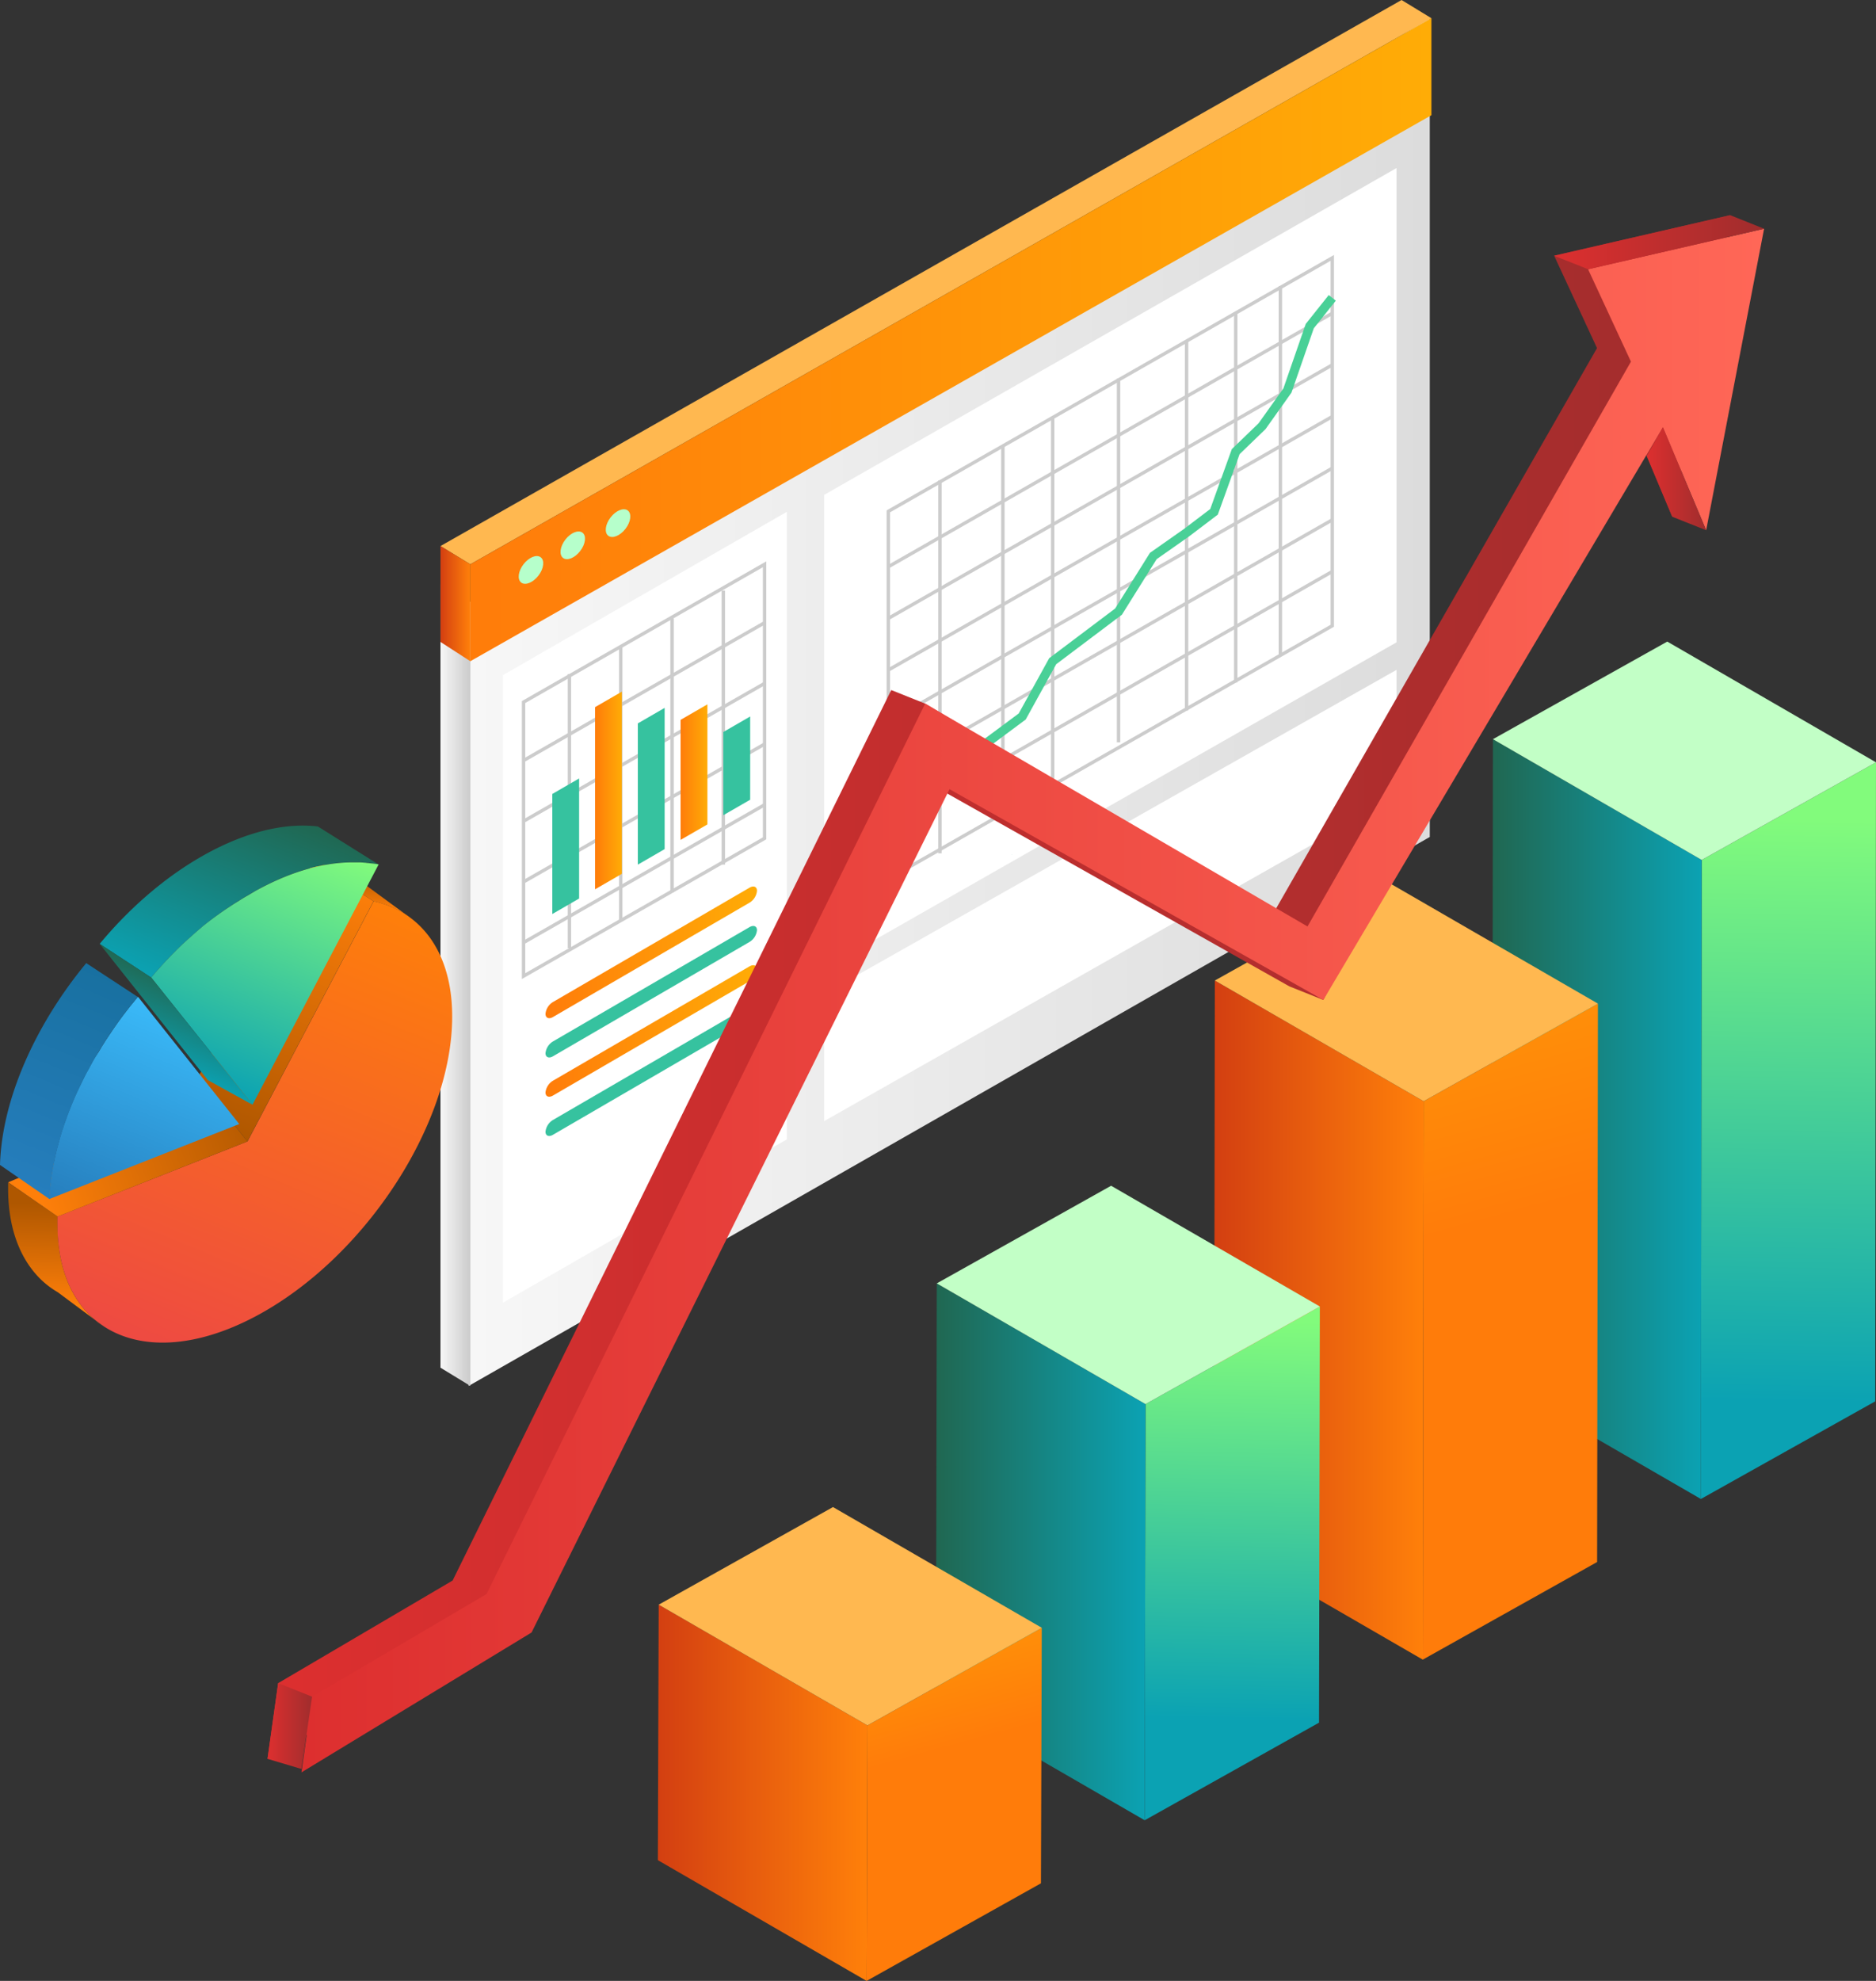
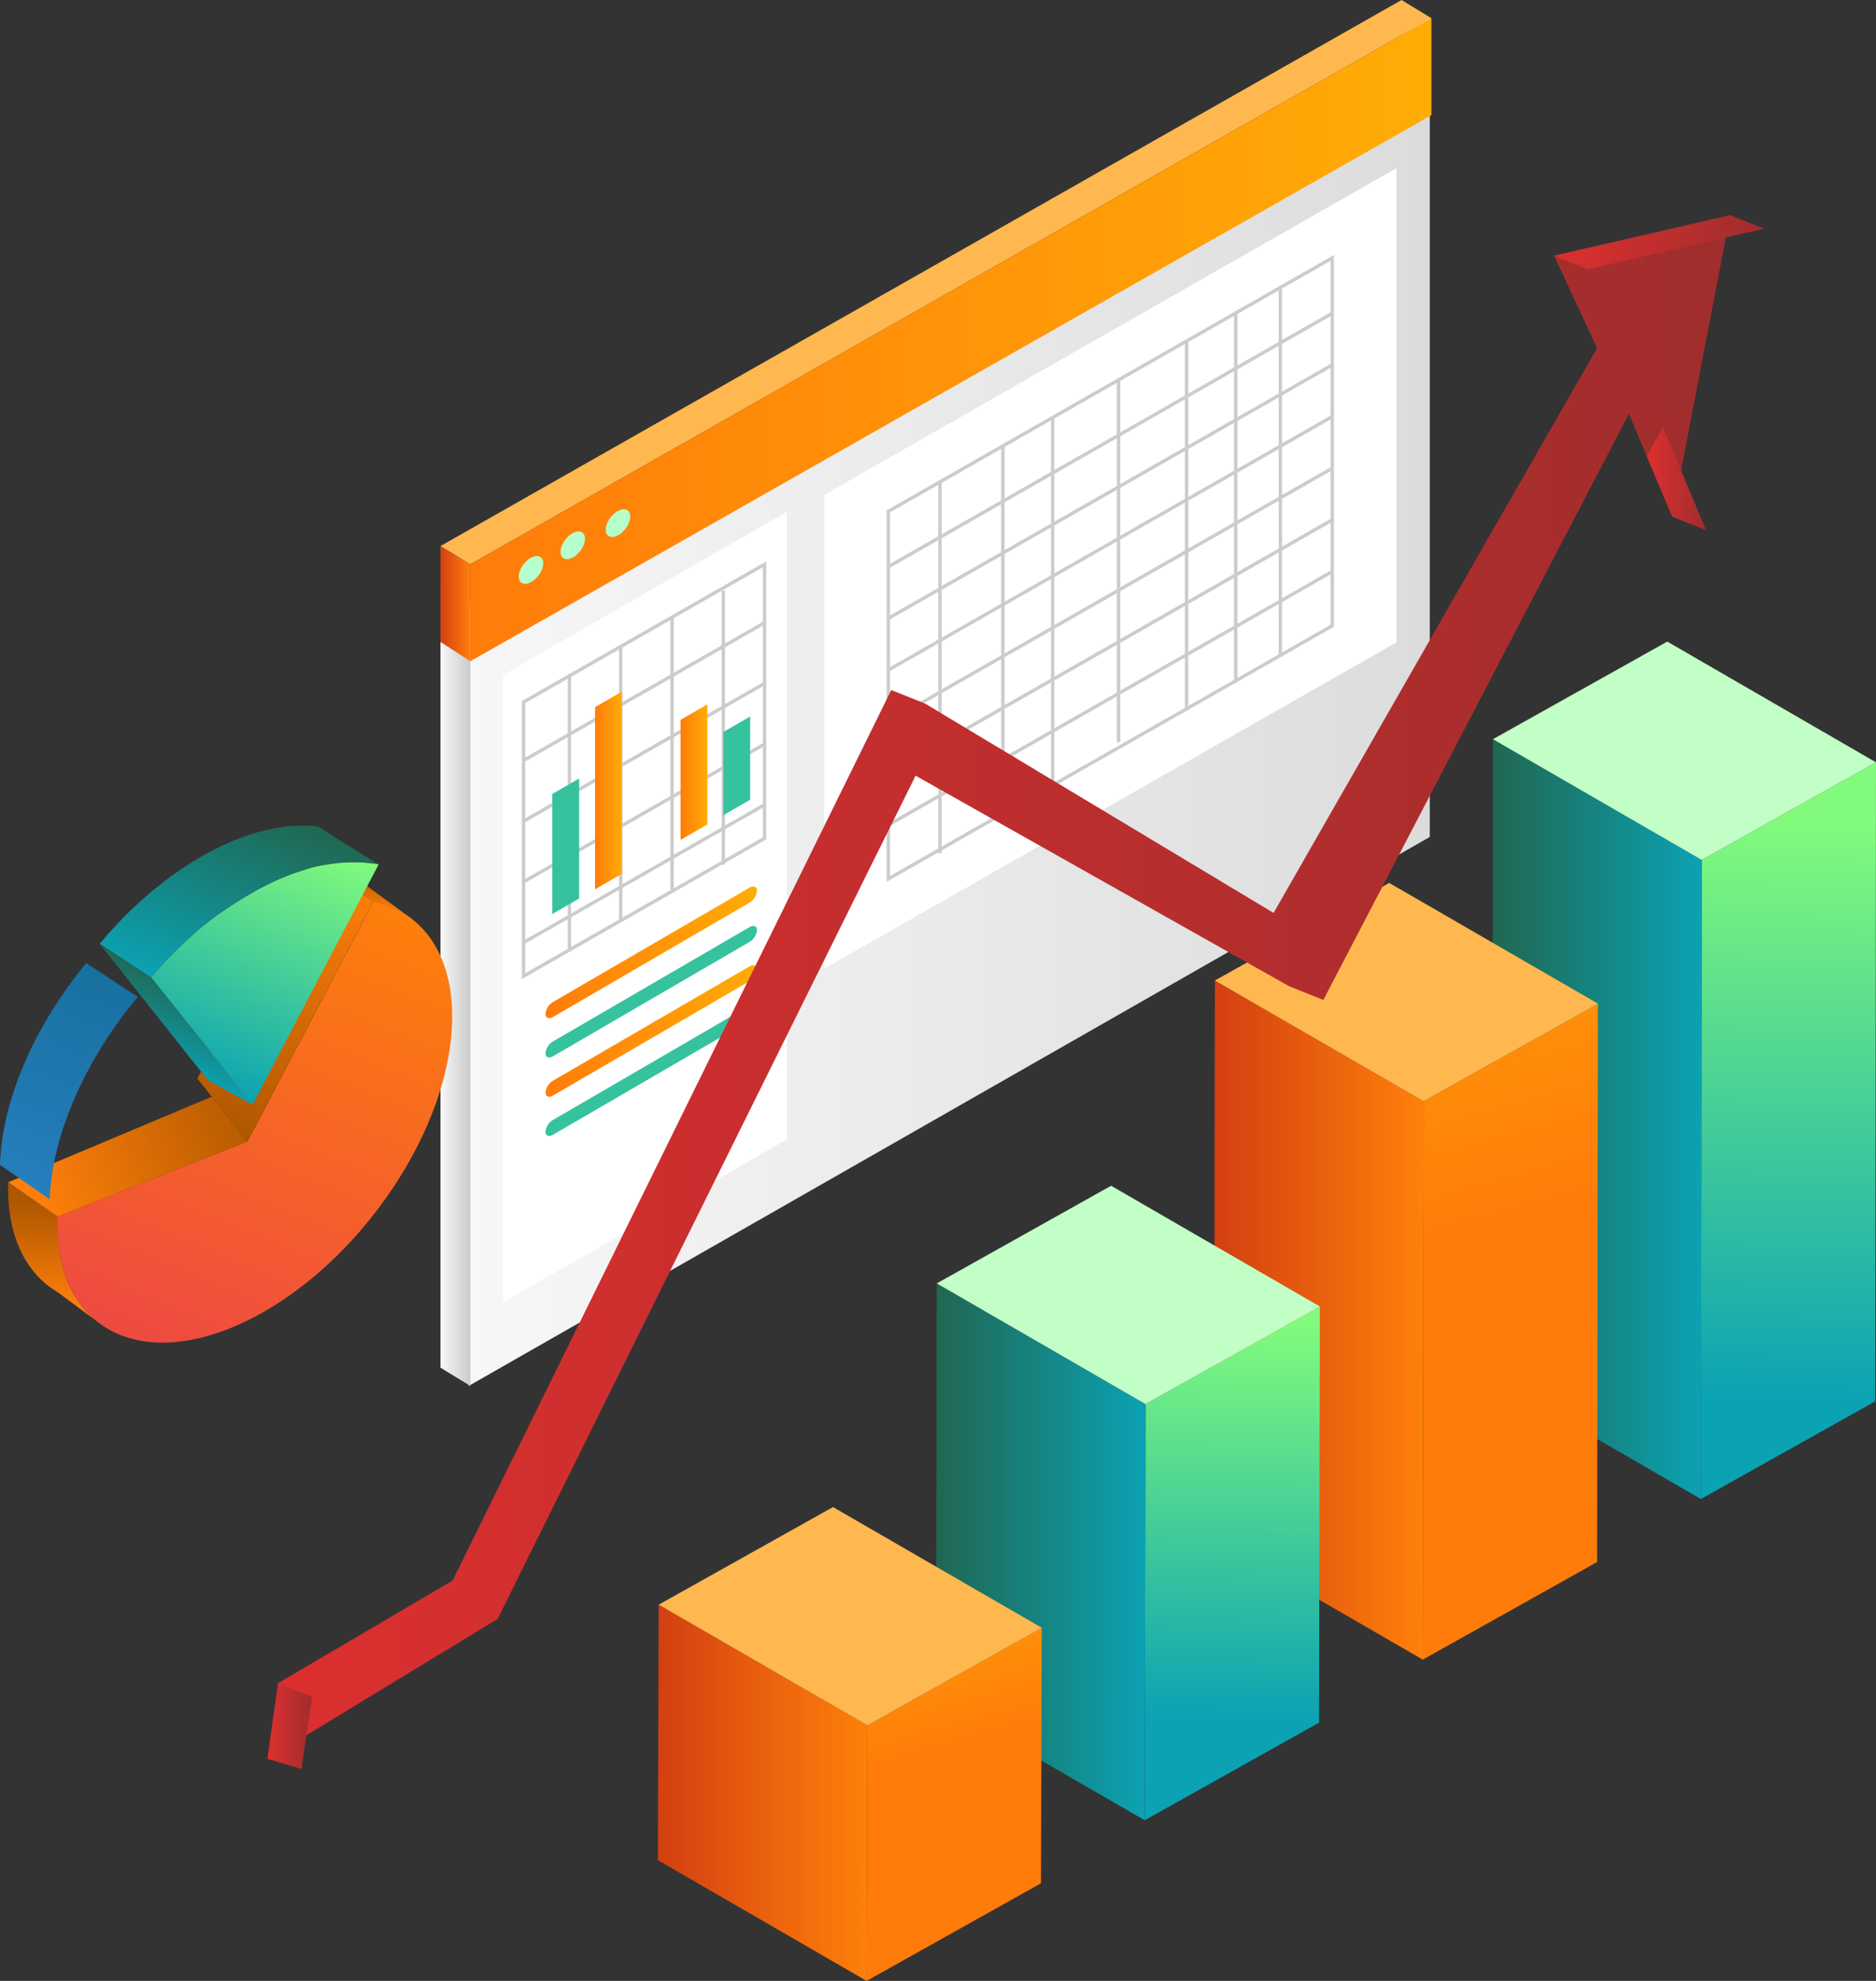
<svg xmlns="http://www.w3.org/2000/svg" xmlns:xlink="http://www.w3.org/1999/xlink" viewBox="0 0 576 608">
  <rect x="0" y="0" width="576" height="608" fill="#333333" stroke="none" />
  <defs>
    <style>.cls-1{fill:url(#linear-gradient);}.cls-2{fill:#ffb850;}.cls-3{fill:url(#linear-gradient-2);}.cls-4{fill:url(#linear-gradient-3);}.cls-5{fill:#fff;}.cls-6{fill:url(#linear-gradient-4);}.cls-7{fill:#36c29f;}.cls-8{fill:url(#linear-gradient-5);}.cls-9{fill:#b6ffcb;}.cls-10,.cls-11{fill:none;stroke-miterlimit:10;}.cls-10{stroke:#ccc;stroke-width:1.04px;}.cls-11{stroke:#49d097;stroke-width:2.77px;}.cls-12{fill:url(#linear-gradient-6);}.cls-13{fill:url(#linear-gradient-7);}.cls-14{fill:url(#linear-gradient-8);}.cls-15{fill:url(#linear-gradient-9);}.cls-16{isolation:isolate;}.cls-17{fill:url(#linear-gradient-10);}.cls-18{fill:url(#linear-gradient-11);}.cls-19{fill:#c2ffc6;}.cls-20{fill:url(#linear-gradient-12);}.cls-21{fill:url(#linear-gradient-13);}.cls-22{fill:url(#linear-gradient-14);}.cls-23{fill:url(#linear-gradient-15);}.cls-24{fill:url(#linear-gradient-16);}.cls-25{fill:url(#linear-gradient-17);}.cls-26{fill:url(#linear-gradient-18);}.cls-27{fill:url(#linear-gradient-19);}.cls-28{fill:url(#linear-gradient-20);}.cls-29{fill:url(#linear-gradient-21);}.cls-30{fill:url(#linear-gradient-22);}.cls-31{fill:url(#linear-gradient-23);}.cls-32{fill:url(#linear-gradient-24);}.cls-33{fill:url(#linear-gradient-25);}.cls-34{fill:url(#linear-gradient-26);}.cls-35{fill:url(#linear-gradient-27);}.cls-36{fill:url(#linear-gradient-28);}.cls-37{fill:url(#linear-gradient-29);}.cls-38{fill:url(#linear-gradient-30);}.cls-39{fill:url(#linear-gradient-31);}.cls-40{fill:url(#linear-gradient-32);}.cls-41{fill:url(#linear-gradient-33);}</style>
    <linearGradient gradientUnits="userSpaceOnUse" gradientTransform="translate(-1925.46)" y2="215.49" x2="2364.45" y1="215.49" x1="2069.35" id="linear-gradient">
      <stop stop-color="#f7f7f7" offset="0" />
      <stop stop-color="#dcdcdc" offset="1" />
    </linearGradient>
    <linearGradient gradientUnits="userSpaceOnUse" gradientTransform="translate(-1925.46)" y2="302.38" x2="2069.87" y1="302.38" x1="2060.69" id="linear-gradient-2">
      <stop stop-color="#f7f7f7" offset="0" />
      <stop stop-color="#cbcbcb" offset="1" />
    </linearGradient>
    <linearGradient gradientUnits="userSpaceOnUse" gradientTransform="matrix(-1, 0, 0, 1, -6532.9, 0)" y2="104.27" x2="-6677.31" y1="104.27" x1="-6972.4" id="linear-gradient-3">
      <stop stop-color="#ffac06" offset="0" />
      <stop stop-color="#ff7c0a" offset="1" />
    </linearGradient>
    <linearGradient gradientUnits="userSpaceOnUse" gradientTransform="translate(-1925.46)" y2="185.28" x2="2069.87" y1="185.28" x1="2060.69" id="linear-gradient-4">
      <stop stop-color="#d33f11" offset="0" />
      <stop stop-color="#ff800a" offset="1" />
    </linearGradient>
    <linearGradient xlink:href="#linear-gradient" y2="314.6" x2="2069.87" y1="314.6" x1="2069.87" id="linear-gradient-5" />
    <linearGradient xlink:href="#linear-gradient-3" y2="292.33" x2="-6700.39" y1="292.33" x1="-6765.32" id="linear-gradient-6" />
    <linearGradient xlink:href="#linear-gradient-3" y2="316.43" x2="-6700.39" y1="316.43" x1="-6765.32" id="linear-gradient-7" />
    <linearGradient xlink:href="#linear-gradient-3" y2="236.99" x2="-6741.86" y1="236.99" x1="-6750.1" id="linear-gradient-8" />
    <linearGradient xlink:href="#linear-gradient-3" y2="242.62" x2="-6715.61" y1="242.62" x1="-6723.84" id="linear-gradient-9" />
    <linearGradient gradientUnits="userSpaceOnUse" gradientTransform="matrix(-1, 0, 0, 1, -6133.44, 0)" y2="430.18" x2="-6681.03" y1="251.47" x1="-6684.3" id="linear-gradient-10">
      <stop stop-color="#82fb7c" offset="0" />
      <stop stop-color="#0ba2b3" offset="1" />
    </linearGradient>
    <linearGradient gradientUnits="userSpaceOnUse" gradientTransform="translate(351.87)" y2="343.48" x2="170.6" y1="343.48" x1="106.26" id="linear-gradient-11">
      <stop stop-color="#206751" offset="0" />
      <stop stop-color="#0ba2b3" offset="1" />
    </linearGradient>
    <linearGradient xlink:href="#linear-gradient-3" gradientTransform="matrix(-1, 0, 0, 1, -6133.44, 0)" y2="375.75" x2="-6588.13" y1="235.51" x1="-6549.69" id="linear-gradient-12" />
    <linearGradient xlink:href="#linear-gradient-4" gradientTransform="translate(351.87)" y2="405.17" x2="85.22" y1="405.17" x1="20.88" id="linear-gradient-13" />
    <linearGradient xlink:href="#linear-gradient-10" y2="527.46" x2="-6510.83" y1="405.31" x1="-6513.29" id="linear-gradient-14" />
    <linearGradient xlink:href="#linear-gradient-11" y2="476.3" x2="-0.16" y1="476.3" x1="-64.5" id="linear-gradient-15" />
    <linearGradient xlink:href="#linear-gradient-3" gradientTransform="matrix(-1, 0, 0, 1, -6133.44, 0)" y2="537.26" x2="-6421.87" y1="466.88" x1="-6402.58" id="linear-gradient-16" />
    <linearGradient xlink:href="#linear-gradient-4" gradientTransform="translate(351.87)" y2="550.26" x2="-85.54" y1="550.26" x1="-149.88" id="linear-gradient-17" />
    <linearGradient gradientUnits="userSpaceOnUse" y2="302.94" x2="531.22" y1="302.94" x1="82.14" id="linear-gradient-18">
      <stop stop-color="#dd2f2f" offset="0" />
      <stop stop-color="#a02d2d" offset="1" />
    </linearGradient>
    <linearGradient gradientUnits="userSpaceOnUse" y2="307.1" x2="541.64" y1="307.1" x1="92.56" id="linear-gradient-19">
      <stop stop-color="#dd2f2f" offset="0" />
      <stop stop-color="#ff6757" offset="1" />
    </linearGradient>
    <linearGradient xlink:href="#linear-gradient-18" y2="74.34" x2="541.64" y1="74.34" x1="477.18" id="linear-gradient-20" />
    <linearGradient xlink:href="#linear-gradient-18" y2="146.95" x2="523.85" y1="146.95" x1="505.62" id="linear-gradient-21" />
    <linearGradient xlink:href="#linear-gradient-18" y2="529.78" x2="95.83" y1="529.78" x1="82.14" id="linear-gradient-22" />
    <linearGradient gradientUnits="userSpaceOnUse" gradientTransform="translate(3214.34)" y2="369.55" x2="-3198.18" y1="400.71" x1="-3198.91" id="linear-gradient-23">
      <stop stop-color="#fe7f0a" offset="0" />
      <stop stop-color="#af5700" offset="1" />
    </linearGradient>
    <linearGradient xlink:href="#linear-gradient-23" y2="267.62" x2="-3103.61" y1="279.27" x1="-3103.88" id="linear-gradient-24" />
    <linearGradient gradientUnits="userSpaceOnUse" y2="415.67" x2="51.27" y1="274.01" x1="109.6" id="linear-gradient-25">
      <stop stop-color="#fe7f0a" offset="0" />
      <stop stop-color="#ee4a42" offset="1" />
    </linearGradient>
    <linearGradient xlink:href="#linear-gradient-25" gradientTransform="translate(3214.34)" y2="406.48" x2="-3183.98" y1="405.76" x1="-3183.69" id="linear-gradient-26" />
    <linearGradient xlink:href="#linear-gradient-23" y2="347.7" x2="-3144.78" y1="267.6" x1="-3111.79" id="linear-gradient-27" />
    <linearGradient xlink:href="#linear-gradient-11" gradientTransform="translate(3214.34)" y2="306.3" x2="-3152.73" y1="248.62" x1="-3128.99" id="linear-gradient-28" />
    <linearGradient xlink:href="#linear-gradient-10" gradientTransform="translate(3214.34)" y2="332.26" x2="-3153.38" y1="255.59" x1="-3121.8" id="linear-gradient-29" />
    <linearGradient xlink:href="#linear-gradient-11" gradientTransform="translate(3214.34)" y2="327.25" x2="-3165.54" y1="301.55" x1="-3154.96" id="linear-gradient-30" />
    <linearGradient xlink:href="#linear-gradient-23" gradientTransform="matrix(1, 0, 0, 1, 0, 0)" y2="340.31" x2="81.77" y1="365.83" x1="11.53" id="linear-gradient-31" />
    <linearGradient gradientUnits="userSpaceOnUse" y2="375.74" x2="33.84" y1="313.1" x1="59.64" id="linear-gradient-32">
      <stop stop-color="#3abaf9" offset="0" />
      <stop stop-color="#267ebd" offset="1" />
    </linearGradient>
    <linearGradient gradientUnits="userSpaceOnUse" y2="363.95" x2="5.22" y1="298.03" x1="32.36" id="linear-gradient-33">
      <stop stop-color="#1870a0" offset="0" />
      <stop stop-color="#267ebd" offset="1" />
    </linearGradient>
  </defs>
  <g id="Layer_2">
    <g id="all">
      <g id="article">
        <polygon points="143.9 184.98 438.99 5.59 438.99 256.89 143.9 425.38 143.9 184.98" class="cls-1" />
        <polygon points="430.33 0 439.5 5.59 144.41 173.2 135.24 167.6 430.33 0" class="cls-2" />
        <polygon points="135.24 419.78 144.41 425.38 144.41 184.98 135.24 179.39 135.24 419.78" class="cls-3" />
        <polygon points="144.41 173.2 439.5 5.59 439.5 35.35 144.41 202.95 144.41 173.2" class="cls-4" />
        <polygon points="154.44 207.2 241.59 157.09 241.59 349.71 154.44 399.82 154.44 207.2" class="cls-5" />
        <polygon points="253.04 151.89 428.78 51.58 428.78 197.15 253.04 297.33 253.04 151.89" class="cls-5" />
-         <polygon points="253.04 305.05 428.78 205.6 428.78 244.56 253.04 344.1 253.04 305.05" class="cls-5" />
        <polygon points="135.24 167.6 144.41 173.2 144.41 202.95 135.24 197.02 135.24 167.6" class="cls-6" />
        <path d="M310.69,262.33c0,.08,0,.09-.17.05Z" class="cls-7" />
        <line y2="425.37" x2="144.41" y1="203.83" x1="144.41" class="cls-8" />
        <ellipse transform="translate(-75.1 196.62) rotate(-52.22)" ry="2.88" rx="4.9" cy="174.92" cx="163.03" class="cls-9" />
        <ellipse transform="matrix(0.61, -0.79, 0.79, 0.61, -64.25, 204.4)" ry="2.88" rx="4.9" cy="167.74" cx="176.39" class="cls-9" />
        <ellipse transform="translate(-53.39 212.17) rotate(-52.22)" ry="2.88" rx="4.9" cy="160.56" cx="189.75" class="cls-9" />
        <polygon points="272.75 156.95 409.06 79.15 409.06 192.06 272.75 269.76 272.75 156.95" class="cls-10" />
        <line y2="96.15" x2="409.06" y1="173.95" x1="272.75" class="cls-10" />
        <line y2="112" x2="409.06" y1="189.8" x1="272.75" class="cls-10" />
        <line y2="127.85" x2="409.06" y1="205.65" x1="272.75" class="cls-10" />
        <line y2="143.71" x2="409.06" y1="221.51" x1="272.75" class="cls-10" />
        <line y2="159.56" x2="409.06" y1="237.36" x1="272.75" class="cls-10" />
        <line y2="175.41" x2="409.06" y1="253.21" x1="272.75" class="cls-10" />
        <line y2="227.84" x2="343.43" y1="116.2" x1="343.43" class="cls-10" />
        <line y2="251.1" x2="307.92" y1="136.65" x1="307.92" class="cls-10" />
        <line y2="242.31" x2="323.21" y1="127.85" x1="323.21" class="cls-10" />
        <line y2="261.9" x2="288.59" y1="147.44" x1="288.59" class="cls-10" />
        <line y2="218.06" x2="364.33" y1="104.67" x1="364.33" class="cls-10" />
        <line y2="201.14" x2="393.12" y1="87.82" x1="393.12" class="cls-10" />
        <line y2="209.47" x2="379.41" y1="96.15" x1="379.41" class="cls-10" />
-         <polyline points="272.75 259.73 283.75 252.05 288.59 244.17 297.76 231.86 313.86 219.91 323.21 202.95 343.43 187.72 354.1 170.66 364.33 163.48 372.75 157.09 379.41 138.62 387.49 130.82 395.29 119.86 402.15 100.09 409.06 91.42" class="cls-11" />
        <path d="M230.13,277.06l-60.35,35.1c-1.26.73-2.29.3-2.29-1h0a4.8,4.8,0,0,1,2.29-3.61l60.35-35.09c1.26-.73,2.29-.31,2.29.95h0A4.77,4.77,0,0,1,230.13,277.06Z" class="cls-12" />
        <path d="M230.13,289.11l-60.35,35.1c-1.26.73-2.29.3-2.29-.95h0a4.8,4.8,0,0,1,2.29-3.61l60.35-35.09c1.26-.73,2.29-.31,2.29.95h0A4.77,4.77,0,0,1,230.13,289.11Z" class="cls-7" />
        <path d="M230.13,301.16l-60.35,35.1c-1.26.73-2.29.3-2.29-.95h0a4.8,4.8,0,0,1,2.29-3.61l60.35-35.09c1.26-.73,2.29-.31,2.29.94h0A4.77,4.77,0,0,1,230.13,301.16Z" class="cls-13" />
        <path d="M230.13,313.21,169.78,348.3c-1.26.74-2.29.31-2.29-.94h0a4.8,4.8,0,0,1,2.29-3.61l60.35-35.09c1.26-.73,2.29-.31,2.29.94h0A4.77,4.77,0,0,1,230.13,313.21Z" class="cls-7" />
        <polygon points="234.75 257.31 160.75 299.6 160.75 215.49 234.75 173.2 234.75 257.31" class="cls-10" />
        <line y2="265.37" x2="222.09" y1="181.26" x1="222.09" class="cls-10" />
        <line y2="273.92" x2="206.34" y1="189.8" x1="206.34" class="cls-10" />
        <line y2="282.46" x2="190.59" y1="198.34" x1="190.59" class="cls-10" />
        <line y2="291" x2="174.83" y1="206.88" x1="174.83" class="cls-10" />
        <line y2="191.14" x2="234.75" y1="233.42" x1="160.75" class="cls-10" />
        <line y2="209.76" x2="234.75" y1="252.05" x1="160.75" class="cls-10" />
        <line y2="228.38" x2="234.75" y1="270.67" x1="160.75" class="cls-10" />
        <line y2="247.01" x2="234.75" y1="289.29" x1="160.75" class="cls-10" />
        <polygon points="222.09 250.21 230.33 245.46 230.33 219.91 222.09 224.67 222.09 250.21" class="cls-7" />
        <polygon points="208.96 257.79 217.2 253.04 217.2 216.19 208.96 220.95 208.96 257.79" class="cls-14" />
-         <polygon points="195.84 265.38 204.07 260.62 204.07 217.27 195.84 222.03 195.84 265.38" class="cls-7" />
        <polygon points="182.71 272.95 190.94 268.2 190.94 212.28 182.71 217.04 182.71 272.95" class="cls-15" />
        <polygon points="169.58 280.54 177.81 275.78 177.81 238.93 169.58 243.69 169.58 280.54" class="cls-7" />
        <g class="cls-16">
          <polygon points="576 233.98 575.75 430.12 522.23 460.08 522.48 263.94 576 233.98" class="cls-17" />
          <polygon points="522.48 263.94 522.23 460.08 458.13 423.02 458.38 226.88 522.48 263.94" class="cls-18" />
          <polygon points="576 233.98 522.48 263.94 458.38 226.88 511.91 196.92 576 233.98" class="cls-19" />
        </g>
        <g class="cls-16">
          <polygon points="490.62 308.04 490.37 479.43 436.84 509.39 437.1 338.01 490.62 308.04" class="cls-20" />
          <polygon points="437.1 338.01 436.84 509.39 372.75 472.33 373 300.95 437.1 338.01" class="cls-21" />
          <polygon points="490.62 308.04 437.1 338.01 373 300.95 426.53 270.99 490.62 308.04" class="cls-2" />
        </g>
        <g class="cls-16">
          <polygon points="405.24 401 404.99 528.73 351.46 558.69 351.71 430.96 405.24 401" class="cls-22" />
          <polygon points="351.71 430.96 351.46 558.69 287.37 521.64 287.62 393.91 351.71 430.96" class="cls-23" />
          <polygon points="405.24 401 351.71 430.96 287.62 393.91 341.15 363.94 405.24 401" class="cls-19" />
        </g>
        <g class="cls-16">
          <polygon points="319.86 499.61 319.61 578.04 266.08 608 266.33 529.58 319.86 499.61" class="cls-24" />
          <polygon points="266.33 529.58 266.08 608 201.99 570.94 202.24 492.52 266.33 529.58" class="cls-25" />
          <polygon points="319.86 499.61 266.33 529.58 202.24 492.52 255.76 462.56 319.86 499.61" class="cls-2" />
        </g>
        <polygon points="85.41 516.6 138.97 485.11 273.64 211.8 284.06 215.96 391.03 280.2 490.34 106.84 477.18 78.49 531.22 66.04 513.43 158.59 500.15 127 406.31 306.91 395.89 302.75 281.12 238.08 152.79 496.9 82.14 539.84 85.41 516.6" class="cls-26" />
-         <polygon points="95.83 520.76 149.39 489.26 284.06 215.96 401.45 284.36 500.76 111 487.6 82.64 541.64 70.2 523.85 162.75 510.57 131.15 406.31 306.91 291.54 242.23 163.21 501.06 92.56 543.99 95.83 520.76" class="cls-27" />
        <polygon points="541.64 70.2 531.22 66.04 477.18 78.49 487.6 82.64 541.64 70.2" class="cls-28" />
        <polygon points="513.43 158.59 523.85 162.75 510.57 131.15 505.62 139.99 513.43 158.59" class="cls-29" />
        <polygon points="85.41 516.6 95.83 520.76 92.56 542.95 82.14 539.84 85.41 516.6" class="cls-30" />
        <path d="M29.13,405.09l-11.36-8.45A27.48,27.48,0,0,1,13,393.13l0,0c-6.63-6.18-10.51-15.8-10.51-28.37,0-.61,0-1.23,0-1.84L17.7,373.37c0,.35,0,.72,0,1.07s0,.95,0,1.42C17.64,389,21.91,399,29.13,405.09Z" class="cls-31" />
        <path d="M125.21,281.14a30,30,0,0,0-10.53-4.53L96,264.91a30.56,30.56,0,0,1,14.37,5.35h0Z" class="cls-32" />
        <path d="M138.84,312c0,33.26-27.14,74.51-60.59,92.14-18.58,9.79-35.2,10.23-46.31,3,0,0-.05,0-.06-.05l-2.74-2C21.9,399,17.65,389,17.65,375.87c0-.48,0-1,0-1.44s0-.7,0-1.05L76,350.33l38.72-73.72a30.19,30.19,0,0,1,10.53,4.52c.35.24.67.5,1,.75C134.12,287.89,138.84,298.17,138.84,312Z" class="cls-33" />
        <path d="M31.88,407.14a25.82,25.82,0,0,1-2.75-2.05Z" class="cls-34" />
        <polygon points="96 264.91 60.58 331.05 75.96 350.34 114.68 276.61 96 264.91" class="cls-35" />
        <path d="M116.29,265.37c-.77-.17-1.55-.32-2.35-.42a7.4,7.4,0,0,0-.93-.12.08.08,0,0,0-.08,0c-.27,0-.52-.07-.79-.09a.75.75,0,0,0-.21,0c-.43-.05-.9-.08-1.35-.11l-.53,0c-.59,0-1.2,0-1.8,0-8.47,0-18.13,2.56-28.39,8l-2,1.12c-.84.48-1.69,1-2.53,1.47-.65.39-1.3.78-1.93,1.19A106.74,106.74,0,0,0,62.63,284l-.78.66c-2,1.69-4,3.48-6,5.32-.64.62-1.28,1.24-1.91,1.88s-1.15,1.16-1.73,1.75c-.77.81-1.55,1.63-2.31,2.46-.56.61-1.11,1.23-1.66,1.84s-1.22,1.41-1.82,2.13L30.61,289.7C40.33,278,52.06,268,64.69,261.33c12.14-6.39,23.44-8.79,32.92-7.66Z" class="cls-36" />
        <path d="M113.94,265l-.93-.12a.08.08,0,0,0-.08,0c-.25,0-.52-.07-.79-.09a.75.75,0,0,0-.21,0c-.45-.05-.9-.08-1.35-.11l-.53,0c-.59,0-1.2,0-1.8,0-8.47,0-18.13,2.56-28.39,8-.69.37-1.38.73-2,1.12-.84.48-1.69,1-2.53,1.47-.65.38-1.3.78-1.93,1.19A106.74,106.74,0,0,0,62.63,284c-.26.21-.53.43-.78.66-2,1.69-4,3.48-6,5.32-.64.62-1.28,1.24-1.91,1.88s-1.15,1.16-1.73,1.75c-.77.81-1.55,1.63-2.31,2.46-.56.61-1.11,1.23-1.66,1.84s-1.22,1.41-1.82,2.13l31.12,39,38.72-73.73C115.52,265.2,114.74,265.05,113.94,265Z" class="cls-37" />
        <polygon points="30.61 289.7 63.78 331.5 77.57 339.1 46.45 300.06 30.61 289.7" class="cls-38" />
        <polygon points="2.51 362.88 65.02 336.61 75.96 350.34 17.69 373.38 2.51 362.88" class="cls-39" />
-         <path d="M73.45,345l-58.27,23c0-.81.09-1.62.16-2.44,0-.47.07-.95.12-1.42.06-.64.14-1.3.21-1.94s.17-1.3.28-2c.18-1.31.42-2.62.69-3.94s.54-2.56.88-3.84c.54-2.16,1.17-4.34,1.9-6.51.23-.69.46-1.39.73-2.08.41-1.19.84-2.38,1.33-3.57.22-.57.46-1.15.69-1.73,1-2.4,2.11-4.79,3.31-7.18.34-.67.67-1.36,1-2s.72-1.38,1.11-2,.67-1.24,1-1.85S29.5,324,30,323.3s.8-1.34,1.21-2c.82-1.33,1.68-2.64,2.57-3.95.44-.66.89-1.32,1.35-2l1.37-1.94c.41-.56.83-1.14,1.26-1.71q2.24-3,4.61-5.77Z" class="cls-40" />
-         <path d="M42.32,306q-2.37,2.82-4.61,5.77c-.43.57-.85,1.15-1.26,1.71s-.94,1.28-1.37,1.94-.92,1.3-1.35,2c-.89,1.31-1.75,2.62-2.57,3.95-.41.66-.83,1.33-1.21,2s-.88,1.45-1.29,2.2-.71,1.22-1,1.85-.75,1.36-1.11,2-.7,1.37-1,2c-1.2,2.39-2.31,4.78-3.31,7.18-.23.58-.47,1.16-.69,1.73-.49,1.19-.92,2.38-1.33,3.57-.27.69-.5,1.39-.73,2.08-.73,2.17-1.36,4.35-1.9,6.51-.34,1.28-.62,2.56-.88,3.84s-.51,2.63-.69,3.94c-.11.66-.2,1.32-.28,2s-.15,1.3-.21,1.94a13.6,13.6,0,0,0-.12,1.42c-.07.82-.13,1.63-.16,2.44L0,357.55c.58-20.26,11-43.24,26.48-61.94Z" class="cls-41" />
+         <path d="M42.32,306q-2.37,2.82-4.61,5.77c-.43.57-.85,1.15-1.26,1.71s-.94,1.28-1.37,1.94-.92,1.3-1.35,2c-.89,1.31-1.75,2.62-2.57,3.95-.41.66-.83,1.33-1.21,2s-.88,1.45-1.29,2.2-.71,1.22-1,1.85-.75,1.36-1.11,2-.7,1.37-1,2c-1.2,2.39-2.31,4.78-3.31,7.18-.23.58-.47,1.16-.69,1.73-.49,1.19-.92,2.38-1.33,3.57-.27.69-.5,1.39-.73,2.08-.73,2.17-1.36,4.35-1.9,6.51-.34,1.28-.62,2.56-.88,3.84s-.51,2.63-.69,3.94c-.11.66-.2,1.32-.28,2s-.15,1.3-.21,1.94a13.6,13.6,0,0,0-.12,1.42c-.07.82-.13,1.63-.16,2.44L0,357.55c.58-20.26,11-43.24,26.48-61.94" class="cls-41" />
      </g>
    </g>
  </g>
</svg>